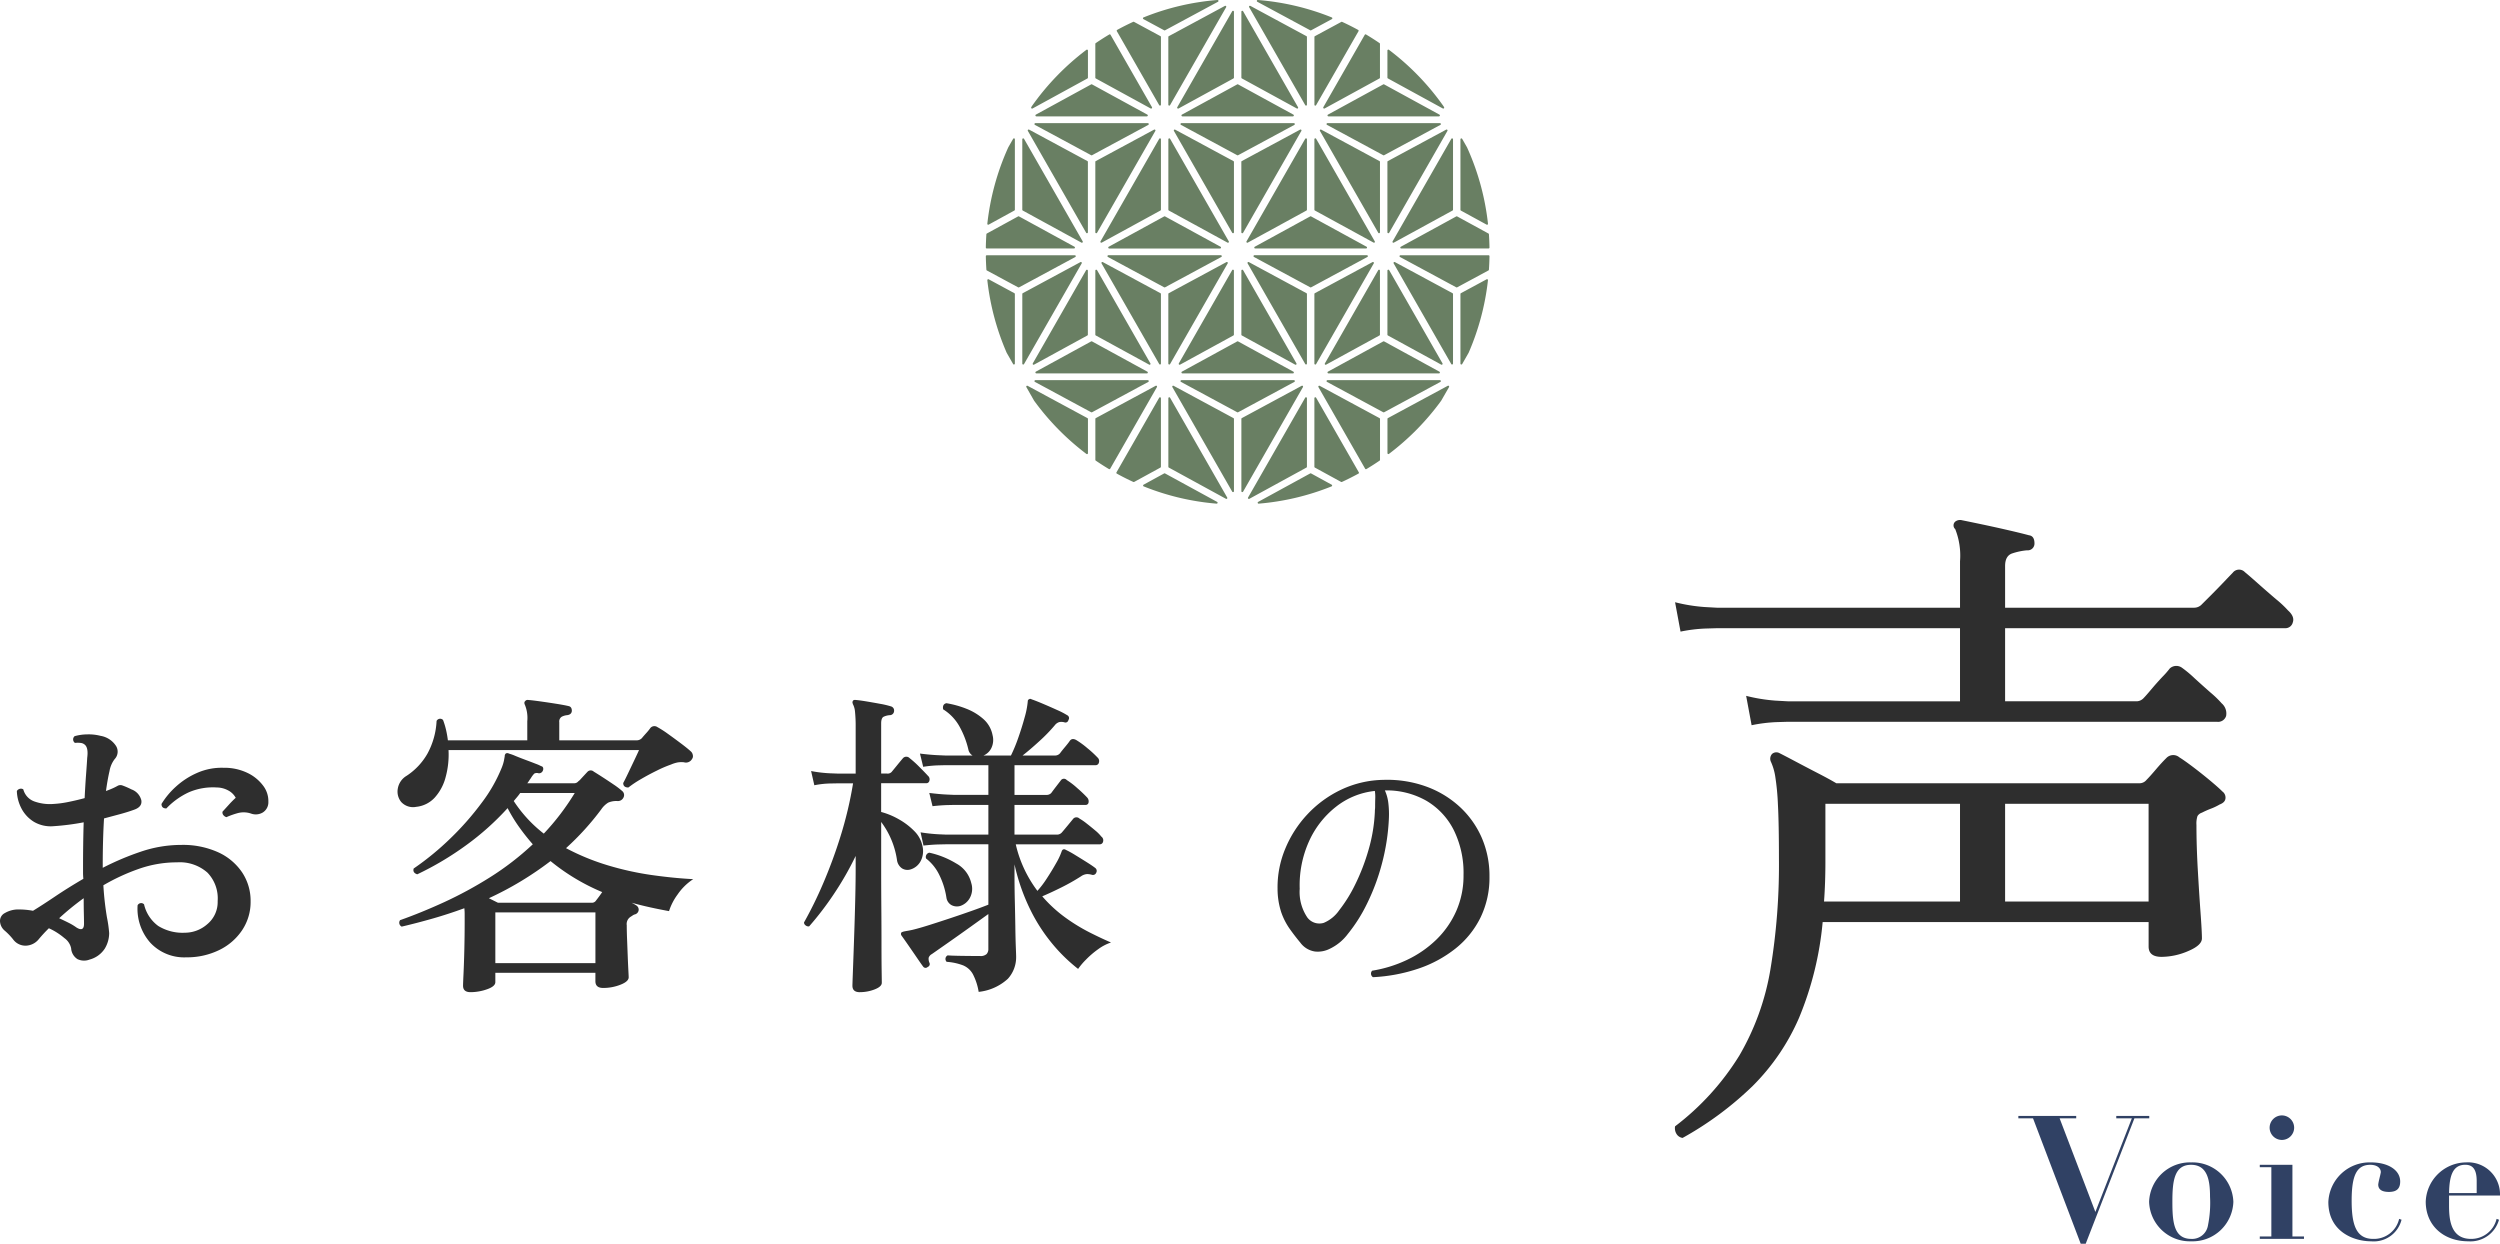
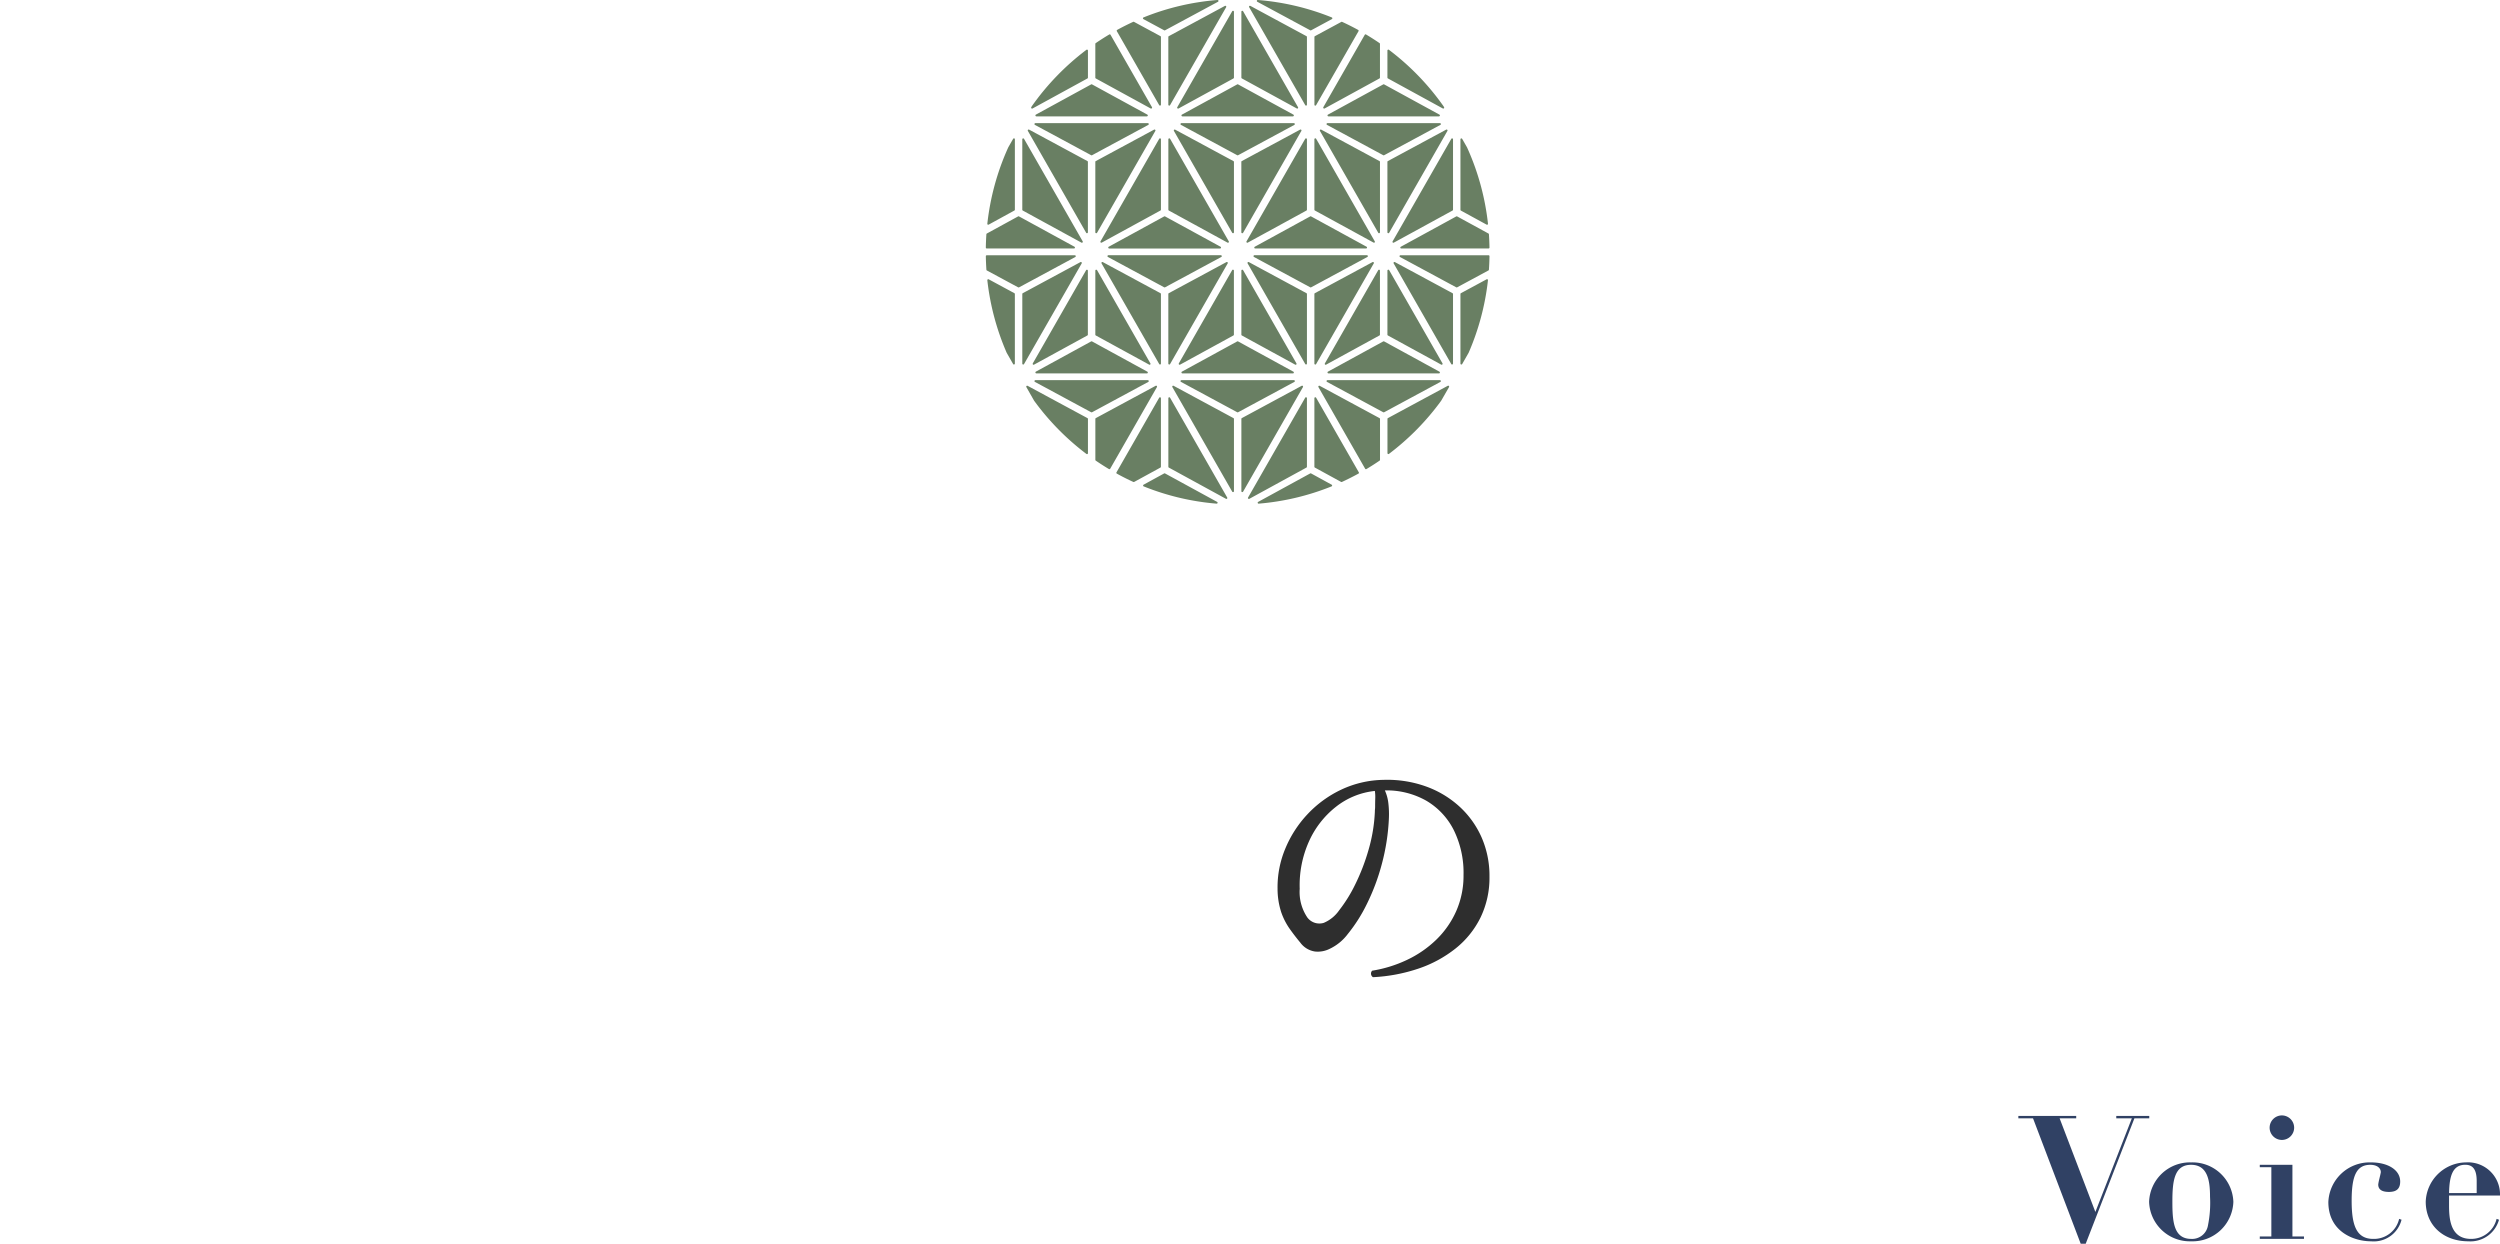
<svg xmlns="http://www.w3.org/2000/svg" width="332.958" height="165.644" viewBox="0 0 332.958 165.644">
  <defs>
    <clipPath id="clip-path">
      <rect id="長方形_27509" data-name="長方形 27509" width="68" height="67" transform="translate(-0.488)" fill="#697f63" />
    </clipPath>
  </defs>
  <g id="グループ_68835" data-name="グループ 68835" transform="translate(-41.775 -8865)">
    <path id="パス_164895" data-name="パス 164895" d="M-1.368.144A.563.563,0,0,1-1.476-.72,17.129,17.129,0,0,0,3.168-2.16,14.487,14.487,0,0,0,7.056-4.842,12.152,12.152,0,0,0,9.72-8.658a11.661,11.661,0,0,0,.972-4.806,12.848,12.848,0,0,0-1.314-6.012,9.454,9.454,0,0,0-3.654-3.888A10.718,10.718,0,0,0,.216-24.732,5.738,5.738,0,0,1,.684-23,12.567,12.567,0,0,1,.756-21.1,28.308,28.308,0,0,1-.2-14.886,28.171,28.171,0,0,1-2.214-9.54a20.748,20.748,0,0,1-2.5,3.924,6.483,6.483,0,0,1-2.412,1.98,3.529,3.529,0,0,1-1.98.36,2.964,2.964,0,0,1-1.944-1.188q-.72-.864-1.4-1.818A8.851,8.851,0,0,1-13.59-8.514a10.159,10.159,0,0,1-.486-3.15,13.3,13.3,0,0,1,1.008-5.256,15.108,15.108,0,0,1,2.952-4.608,14.835,14.835,0,0,1,4.5-3.294A13.669,13.669,0,0,1,.036-26.136,15.325,15.325,0,0,1,5.6-25.29a13.243,13.243,0,0,1,4.5,2.664A12.253,12.253,0,0,1,13.086-18.5a12.737,12.737,0,0,1,1.062,5.256A12.139,12.139,0,0,1,12.96-7.812,12.1,12.1,0,0,1,9.648-3.69,16.275,16.275,0,0,1,4.716-1.008,22.251,22.251,0,0,1-1.368.144ZM-7.92-7.092A4.737,4.737,0,0,0-5.868-8.766a19.121,19.121,0,0,0,2.16-3.492,27.443,27.443,0,0,0,1.764-4.608,21.422,21.422,0,0,0,.828-5.022A3.1,3.1,0,0,1-1.1-22.23a2.778,2.778,0,0,0,.018-.306q0-.612.018-1.134a5.3,5.3,0,0,0-.054-.99,10.061,10.061,0,0,0-5.22,2.142,12.22,12.22,0,0,0-3.582,4.644,14.24,14.24,0,0,0-1.206,6.246A6.063,6.063,0,0,0-10.1-7.794,2,2,0,0,0-7.92-7.092Z" transform="translate(226 8995)" fill="#2e2e2e" />
    <g id="グループ_68763" data-name="グループ 68763" transform="translate(-753 -1256)">
-       <path id="パス_164896" data-name="パス 164896" d="M15.7-1.2a2,2,0,0,1-1.613-.065,1.85,1.85,0,0,1-.838-1.441,2.231,2.231,0,0,0-.9-1.355,8.628,8.628,0,0,0-2.064-1.311A18.948,18.948,0,0,0,8.9-3.87a2.3,2.3,0,0,1-1.677.817,2.039,2.039,0,0,1-1.72-.86,8.41,8.41,0,0,0-1.1-1.139,1.753,1.753,0,0,1-.623-1.183A1.174,1.174,0,0,1,4.429-7.4a3.516,3.516,0,0,1,1.935-.473q.43,0,.881.043T8.17-7.7q1.2-.731,2.924-1.892t3.784-2.365q-.043-.43-.043-.817v-.774q0-1.5.021-3.01t.064-2.924a32.5,32.5,0,0,1-4,.516,4.4,4.4,0,0,1-2.623-.58,4.548,4.548,0,0,1-1.655-1.763A5.338,5.338,0,0,1,6.02-23.65a.638.638,0,0,1,.43-.3.54.54,0,0,1,.43.086,2.328,2.328,0,0,0,1.44,1.591,6.139,6.139,0,0,0,2.6.344,13.38,13.38,0,0,0,1.935-.258q1.075-.215,2.193-.516.086-1.763.193-3.182t.15-2.193q.172-1.29-.3-1.72a.974.974,0,0,0-.6-.258,3.115,3.115,0,0,0-.731,0,.566.566,0,0,1-.043-.9,6.479,6.479,0,0,1,1.677-.237A6.339,6.339,0,0,1,17.157-31a3.044,3.044,0,0,1,2,1.247,1.435,1.435,0,0,1-.107,1.849,3.6,3.6,0,0,0-.688,1.591Q18.1-25.2,17.888-23.65q.473-.172.86-.344a7.678,7.678,0,0,0,.688-.344.77.77,0,0,1,.667-.043q.365.129.924.387l.258.129a2.066,2.066,0,0,1,1.311,1.44q.151.882-.967,1.269-.817.3-1.849.58L17.63-20q-.086,1.419-.129,2.967t-.043,3.182v.43a36.427,36.427,0,0,1,5.074-2.15,16.657,16.657,0,0,1,5.375-.9,11.354,11.354,0,0,1,4.945.989,7.663,7.663,0,0,1,3.182,2.688,6.843,6.843,0,0,1,1.118,3.849A6.749,6.749,0,0,1,36.013-5.1a7.684,7.684,0,0,1-3.075,2.645A9.757,9.757,0,0,1,28.6-1.5a6.156,6.156,0,0,1-4.816-1.957A6.829,6.829,0,0,1,22.1-8.428a.53.53,0,0,1,.86-.129,4.935,4.935,0,0,0,1.892,2.881,6.183,6.183,0,0,0,3.526.9,4.541,4.541,0,0,0,3.031-1.161,3.826,3.826,0,0,0,1.355-3.053,4.937,4.937,0,0,0-1.355-3.784,5.556,5.556,0,0,0-4.063-1.376,15.248,15.248,0,0,0-5.117.882,26.894,26.894,0,0,0-4.687,2.172,39.845,39.845,0,0,0,.473,4.257,16.965,16.965,0,0,1,.3,2.107,4.02,4.02,0,0,1-.58,2.064A3.477,3.477,0,0,1,15.7-1.2ZM33.927-20.167a.838.838,0,0,1-.409-.28.555.555,0,0,1-.108-.451q.43-.473.9-.989a12.1,12.1,0,0,1,.86-.86,2.4,2.4,0,0,0-.9-.924,3.277,3.277,0,0,0-1.634-.452,8.105,8.105,0,0,0-3.719.645,9.808,9.808,0,0,0-2.988,2.15q-.645,0-.645-.6a10.362,10.362,0,0,1,1.892-2.279,10.327,10.327,0,0,1,2.838-1.849,8.075,8.075,0,0,1,3.526-.688,7.077,7.077,0,0,1,3.161.667,5.6,5.6,0,0,1,2.107,1.7,3.369,3.369,0,0,1,.709,2.15,1.6,1.6,0,0,1-.752,1.441,1.83,1.83,0,0,1-1.527.15,3.049,3.049,0,0,0-1.742-.086A10.8,10.8,0,0,0,33.927-20.167ZM13.975-5.461q.989.6.989-.516,0-.43-.021-1.311t-.022-2.086a35.832,35.832,0,0,0-3.268,2.666q.645.3,1.247.6A7.615,7.615,0,0,1,13.975-5.461Zm52.46,8.6q-.989,0-.989-.86,0-.3.064-1.655t.107-3.2q.043-1.849.043-3.569V-7.224a6.7,6.7,0,0,0-.043-.817q-2.107.774-4.214,1.376T57.276-5.59a.575.575,0,0,1-.215-.86q2.795-.989,5.848-2.386a53.22,53.22,0,0,0,6.106-3.311,37.537,37.537,0,0,0,5.719-4.408,28.673,28.673,0,0,1-1.806-2.279,20.662,20.662,0,0,1-1.548-2.537,35.815,35.815,0,0,1-5.5,4.924,40.739,40.739,0,0,1-6.536,3.891q-.645-.215-.473-.774a37.029,37.029,0,0,0,4.924-4.042,38.307,38.307,0,0,0,4.15-4.73,20.32,20.32,0,0,0,2.666-4.687,5.484,5.484,0,0,0,.279-.9q.064-.344.107-.6a.465.465,0,0,1,.129-.344.388.388,0,0,1,.43,0,5.772,5.772,0,0,1,.839.3q.623.258,1.376.538t1.354.516a5.434,5.434,0,0,1,.731.322.3.3,0,0,1,.258.237.535.535,0,0,1-.043.365.548.548,0,0,1-.559.344.716.716,0,0,0-.581.043,3.11,3.11,0,0,0-.451.6q-.129.172-.236.344T74-24.682h6.235a.693.693,0,0,0,.559-.258,1.845,1.845,0,0,0,.344-.322l.537-.58q.279-.3.323-.344a.592.592,0,0,1,.86-.043q.43.258,1.161.731t1.462.968a10.915,10.915,0,0,1,1.161.882.694.694,0,0,1,.172.86.812.812,0,0,1-.817.473,2.719,2.719,0,0,0-1.226.215,3.128,3.128,0,0,0-.924.9,35.805,35.805,0,0,1-4.687,5.16,30.555,30.555,0,0,0,5.611,2.3,39.535,39.535,0,0,0,5.869,1.29q2.924.409,5.461.538A7.429,7.429,0,0,0,94.02-9.869,7.574,7.574,0,0,0,92.88-7.654q-1.2-.215-2.473-.495t-2.516-.623q.172.086.323.172t.28.172a.674.674,0,0,1,.344.6.667.667,0,0,1-.473.6.956.956,0,0,0-.3.129l-.258.172a1.142,1.142,0,0,0-.559,1.161q0,.774.043,1.87L87.376-1.7q.043,1.1.086,1.914t.043.946q0,.559-1.1.989a6.245,6.245,0,0,1-2.3.43q-1.032,0-1.032-.9V.559H69.746V1.806q0,.559-1.1.946A6.612,6.612,0,0,1,66.435,3.139ZM59.211-21.543a2.141,2.141,0,0,1-2-.645,2.181,2.181,0,0,1-.451-1.806,2.441,2.441,0,0,1,1.161-1.677,8.587,8.587,0,0,0,2.8-2.989,10.1,10.1,0,0,0,1.2-4.321.53.53,0,0,1,.86-.129,10.356,10.356,0,0,1,.409,1.354q.151.667.236,1.355H74v-2.537a4.611,4.611,0,0,0-.3-2.15q-.172-.344,0-.516a.429.429,0,0,1,.43-.172q.559.043,1.634.194t2.15.322q1.075.172,1.591.3.43.086.43.645-.043.473-.6.559a2.01,2.01,0,0,0-.752.215.752.752,0,0,0-.323.731V-30.4H88.58a.947.947,0,0,0,.688-.3q.172-.215.559-.645a6.58,6.58,0,0,0,.559-.688.7.7,0,0,1,.946-.129,13.506,13.506,0,0,1,1.4.9q.838.6,1.7,1.247t1.333,1.075a.81.81,0,0,1,.279.494.624.624,0,0,1-.107.538.921.921,0,0,1-1.075.43,3.193,3.193,0,0,0-.839.022,4.331,4.331,0,0,0-.882.28,15.63,15.63,0,0,0-1.87.8q-1.1.538-2.128,1.14a14.09,14.09,0,0,0-1.677,1.118q-.688,0-.688-.6.215-.387.645-1.29l.86-1.806q.43-.9.6-1.29H63.511a11.376,11.376,0,0,1-.387,3.612,6.481,6.481,0,0,1-1.462,2.731A3.88,3.88,0,0,1,59.211-21.543ZM69.746-.731h13.33V-7.482H69.746Zm.344-8.041H82.56a.634.634,0,0,0,.6-.3q.172-.215.409-.537t.409-.581a27.769,27.769,0,0,1-6.88-4.128,44.184,44.184,0,0,1-4.021,2.73,43.378,43.378,0,0,1-4.192,2.215l.645.323Zm6.106-9.2a32.167,32.167,0,0,0,4.128-5.418H73.057a5.939,5.939,0,0,1-.409.538q-.236.28-.451.538a18.045,18.045,0,0,0,1.827,2.344A17.865,17.865,0,0,0,76.2-17.974ZM134.117,3.1a7.841,7.841,0,0,0-.774-2.365,2.661,2.661,0,0,0-1.29-1.161A7.618,7.618,0,0,0,129.86-.9a.53.53,0,0,1,.129-.86q.473.043,1.827.064t2.473.021a1.177,1.177,0,0,0,.882-.258.978.978,0,0,0,.236-.688V-7.267q-1.075.774-2.516,1.806T130.1-3.483l-2.214,1.548a.878.878,0,0,0-.43.495,1.317,1.317,0,0,0,.086.623.409.409,0,0,1-.215.6.393.393,0,0,1-.6-.043q-.258-.344-.817-1.161t-1.14-1.656q-.581-.839-.924-1.312a.387.387,0,0,1-.043-.387q.043-.086.387-.172.215-.043.473-.086t.645-.129q.9-.215,2.257-.645T130.4-6.73q1.483-.494,2.817-.967t2.193-.817v-8.041h-5.676l-.924.021q-.924.022-2.043.15l-.387-1.763a21.793,21.793,0,0,0,2.365.258l.989.043h5.676V-21.8h-4.472l-.924.021q-.924.022-2.042.15l-.43-1.763q1.376.172,2.365.215l.989.043h4.515V-27.09h-5.762l-.9.022a15.9,15.9,0,0,0-2.021.194l-.43-1.763q1.376.172,2.365.215l.989.043H133.3a1.222,1.222,0,0,1-.559-.817,11.744,11.744,0,0,0-1.182-3.053,6.249,6.249,0,0,0-2.172-2.279q-.129-.688.43-.817a12.758,12.758,0,0,1,2.645.731,7.559,7.559,0,0,1,2.279,1.376,3.8,3.8,0,0,1,1.226,2.15,2.494,2.494,0,0,1-.172,1.742,2.038,2.038,0,0,1-1.032.967h3.655a20.956,20.956,0,0,0,.968-2.344q.494-1.4.86-2.752a11.221,11.221,0,0,0,.408-2.085q0-.258.172-.3.129-.129.344,0,.516.172,1.483.581t1.913.839a10.482,10.482,0,0,1,1.333.688.429.429,0,0,1,.172.645.4.4,0,0,1-.559.3,1.521,1.521,0,0,0-.666-.021,1.175,1.175,0,0,0-.581.409,21.729,21.729,0,0,1-2.064,2.128q-1.2,1.1-2.236,1.913h4.3a.861.861,0,0,0,.688-.3q.215-.3.667-.838t.623-.8q.3-.43.86-.129a11.166,11.166,0,0,1,1.505,1.1,14.033,14.033,0,0,1,1.333,1.225.638.638,0,0,1,.194.667.443.443,0,0,1-.452.365H138.89v3.956H143.1a.846.846,0,0,0,.688-.258q.215-.3.645-.86t.6-.774a.5.5,0,0,1,.817-.086,9.968,9.968,0,0,1,1.4,1.075,17.242,17.242,0,0,1,1.312,1.247.745.745,0,0,1,.193.645.377.377,0,0,1-.408.344h-9.46v3.956h5.633a.861.861,0,0,0,.688-.3q.258-.3.774-.924t.688-.838a.572.572,0,0,1,.86-.086,8.007,8.007,0,0,1,.967.667q.58.452,1.139.924a5.409,5.409,0,0,1,.817.817.613.613,0,0,1,.236.666.443.443,0,0,1-.451.366h-11.18a16.072,16.072,0,0,0,1.183,3.4,16.658,16.658,0,0,0,1.7,2.8,12.6,12.6,0,0,0,1.226-1.613q.666-1.011,1.247-2.042a9.022,9.022,0,0,0,.753-1.591.49.49,0,0,1,.172-.258.374.374,0,0,1,.387.043,12.379,12.379,0,0,1,1.247.688q.774.473,1.527.946t1.139.774a.488.488,0,0,1,.129.645.463.463,0,0,1-.6.258,2.258,2.258,0,0,0-.623-.086,1.581,1.581,0,0,0-.8.3,27.554,27.554,0,0,1-2.58,1.462q-1.376.688-2.58,1.2a18.121,18.121,0,0,0,3.118,2.859,24.344,24.344,0,0,0,3.246,1.978q1.591.8,2.795,1.311a6.245,6.245,0,0,0-1.72.9A11.779,11.779,0,0,0,148.415-1.2,9.363,9.363,0,0,0,147.361.043a22.1,22.1,0,0,1-3.311-3.2A23.014,23.014,0,0,1,141.018-7.8a26.622,26.622,0,0,1-2.128-6.085v1.548q0,1.591.043,3.375T139-5.59q.021,1.591.064,2.688t.043,1.312a4.265,4.265,0,0,1-1.1,2.946A6.8,6.8,0,0,1,134.117,3.1Zm-15.824.043q-.989,0-.989-.86,0-.172.043-1.354t.107-2.946q.064-1.763.129-3.806t.108-4q.043-1.957.043-3.5v-1.677a41.386,41.386,0,0,1-2.946,5.138,41.37,41.37,0,0,1-3.246,4.236.577.577,0,0,1-.473-.129.493.493,0,0,1-.215-.387,53.468,53.468,0,0,0,2.516-5.117,64.766,64.766,0,0,0,2.343-6.343,51.388,51.388,0,0,0,1.677-7.073h-1.935l-1.075.021a12.186,12.186,0,0,0-2.15.236l-.43-1.892a17.289,17.289,0,0,0,2.516.3l1.14.043h2.279v-6.149a18.742,18.742,0,0,0-.086-2.085,2.648,2.648,0,0,0-.3-1.054V-35.3a.356.356,0,0,1,.043-.387q.086-.129.387-.086.516.043,1.419.194t1.827.322a11.363,11.363,0,0,1,1.44.344.563.563,0,0,1,.387.6.573.573,0,0,1-.516.559,2.266,2.266,0,0,0-.882.215q-.323.172-.323.9v6.665h.774a.724.724,0,0,0,.688-.3q.215-.258.688-.839t.731-.881a.6.6,0,0,1,.9-.043,13.749,13.749,0,0,1,1.29,1.161q.731.731,1.161,1.2a.611.611,0,0,1,.194.645.415.415,0,0,1-.409.344h-6.02v3.827a9.782,9.782,0,0,1,2.344.968,9.118,9.118,0,0,1,2.064,1.569,3.923,3.923,0,0,1,1.1,2.021,2.873,2.873,0,0,1-.3,2.086,2.252,2.252,0,0,1-1.29,1.01,1.38,1.38,0,0,1-1.118-.129,1.586,1.586,0,0,1-.688-1.118,11.1,11.1,0,0,0-2.107-5.074v6.192q0,2.537.021,5.16t.021,4.838q0,2.215.021,3.633t.021,1.591q0,.516-.946.882A5.441,5.441,0,0,1,118.293,3.139ZM131.666-8.342a1.558,1.558,0,0,1-1.2-.129,1.366,1.366,0,0,1-.645-.989,10.266,10.266,0,0,0-.946-3.01,6.147,6.147,0,0,0-1.763-2.193.585.585,0,0,1,.43-.774A11.721,11.721,0,0,1,131.128-14a4.027,4.027,0,0,1,2,2.6,2.543,2.543,0,0,1-.215,2.042A2.262,2.262,0,0,1,131.666-8.342Z" transform="translate(791 10250)" fill="#2e2e2e" />
-       <path id="パス_164897" data-name="パス 164897" d="M-40.131,6.552a1.123,1.123,0,0,1-.819-.546,1.429,1.429,0,0,1-.182-1,34.732,34.732,0,0,0,8.554-9.419A33.752,33.752,0,0,0-28.437-15.88a84.858,84.858,0,0,0,1.137-14.7q0-4.732-.136-7.28a32.19,32.19,0,0,0-.364-3.777,7.53,7.53,0,0,0-.591-1.957.951.951,0,0,1,.182-1,.866.866,0,0,1,1-.091q.728.364,2.184,1.138T-22.067-42q1.5.774,2.411,1.319H20.657a1.212,1.212,0,0,0,1-.455q.455-.455,1.228-1.365T24.3-44.044a1.258,1.258,0,0,1,1.729-.091q.728.455,1.866,1.319t2.229,1.774q1.092.91,1.638,1.456a1,1,0,0,1,.41.91q-.046.546-.773.819a7.546,7.546,0,0,1-1.137.546,12.1,12.1,0,0,0-1.229.546,1.062,1.062,0,0,0-.591.455,3.2,3.2,0,0,0-.137,1.183q0,2.821.182,6.006t.364,5.688q.182,2.5.182,3.413t-1.82,1.683a9.04,9.04,0,0,1-3.549.774q-1.729,0-1.729-1.365V-22.2H-21.476a43.52,43.52,0,0,1-3.139,12.74A29.117,29.117,0,0,1-30.8-.364,44.1,44.1,0,0,1-40.131,6.552Zm9.191-54.964-.728-3.913a22.53,22.53,0,0,0,3.913.637l1.638.091H-3.185v-9.737h-32.4l-1.5.045a20.186,20.186,0,0,0-3.321.41l-.728-3.913a22.53,22.53,0,0,0,3.913.637l1.638.091h32.4v-6.188a9.573,9.573,0,0,0-.637-4.277.664.664,0,0,1,0-1,1.038,1.038,0,0,1,.91-.182q.91.182,2.639.546t3.5.773q1.774.41,2.776.682.728.091.728,1.092a.9.9,0,0,1-1,.91,8.64,8.64,0,0,0-1.956.41q-.956.319-.956,1.683v5.551H28.028a1.391,1.391,0,0,0,1-.455L30.212-65.7q.91-.91,1.775-1.82t1.137-1.183a1.064,1.064,0,0,1,1.638-.091q.455.364,1.684,1.456T38.9-65.2A13.923,13.923,0,0,1,40.5-63.7q.91.819.637,1.593a1.009,1.009,0,0,1-1,.773H2.821V-51.6H20.384a1.311,1.311,0,0,0,.91-.455q.273-.273,1-1.138t1.5-1.684a11.373,11.373,0,0,0,.955-1.092,1.287,1.287,0,0,1,1.638-.091,15.666,15.666,0,0,1,1.638,1.365q1.092,1,2.184,1.957a13.348,13.348,0,0,1,1.456,1.41,1.782,1.782,0,0,1,.591,1.683,1.116,1.116,0,0,1-1.229.774H-26.117l-1.5.045A20.185,20.185,0,0,0-30.94-48.412ZM2.821-24.934h19.11V-37.947H2.821Zm-24.115,0H-3.185V-37.947H-21.112v7.735q0,1.365-.045,2.685T-21.294-24.934Z" transform="translate(1059 10266)" fill="#2e2e2e" />
      <path id="パス_164898" data-name="パス 164898" d="M-.414-16.376v.322H1.541L7.889.644h.667l6.486-16.7H17.02v-.322H12.627v.322H14.7L9.844-3.588,5.083-16.054H7.291v-.322ZM28.221-4.945a5.447,5.447,0,0,0-5.612-5.244A5.447,5.447,0,0,0,17-4.945,5.436,5.436,0,0,0,22.609.322,5.436,5.436,0,0,0,28.221-4.945ZM22.609,0C20.263,0,20.1-2.323,20.1-4.945c0-2.714.23-4.922,2.484-4.922,2.208,0,2.53,2.093,2.53,4.255a15.118,15.118,0,0,1-.276,3.818A2.134,2.134,0,0,1,22.609,0ZM36.317-14.812a1.639,1.639,0,0,0-1.633-1.633,1.639,1.639,0,0,0-1.633,1.633,1.639,1.639,0,0,0,1.633,1.633A1.639,1.639,0,0,0,36.317-14.812ZM31.74-9.867v.322h1.541V-.322H31.74V0h5.888V-.322H36.087V-9.867Zm18.7,2.231c0-1.541-1.61-2.553-3.91-2.553a5.508,5.508,0,0,0-5.658,5.267c0,4,3.427,5.244,5.7,5.244a3.818,3.818,0,0,0,4.048-2.875L50.3-2.668A3.435,3.435,0,0,1,46.851,0C44.6,0,43.976-1.817,43.976-5.083c0-3.243.6-4.784,2.484-4.784.805,0,1.4.368,1.4.989-.092.552-.276,1.081-.345,1.633,0,.805.713.989,1.426.989C49.887-6.256,50.439-6.624,50.439-7.636ZM63.733-5.773A4.264,4.264,0,0,0,59.2-10.189a5.431,5.431,0,0,0-5.359,5.221c0,3.2,2.392,5.29,5.681,5.29A3.942,3.942,0,0,0,63.6-2.553l-.322-.115A3.464,3.464,0,0,1,59.869,0c-2.737,0-2.921-2.645-2.921-4.439V-5.773ZM56.948-6.1c.046-2.116.391-3.772,2.162-3.772,1.035,0,1.518.667,1.518,2.162V-6.1Z" transform="translate(1064 10286)" fill="#304164" />
    </g>
    <g id="グループ_68764" data-name="グループ 68764" transform="translate(172.963 8865)">
      <g id="グループ_68711" data-name="グループ 68711" transform="translate(0.525)" clip-path="url(#clip-path)">
        <path id="パス_164126" data-name="パス 164126" d="M36.328,67.078a.125.125,0,0,1-.059-.234L43.2,63.053a.125.125,0,0,1,.119,0l2.739,1.5a.125.125,0,0,1-.013.225,33.263,33.263,0,0,1-9.711,2.3h-.01m-5.59,0a33.268,33.268,0,0,1-9.711-2.3.125.125,0,0,1-.013-.225l2.739-1.5a.126.126,0,0,1,.119,0l6.936,3.791a.125.125,0,0,1-.059.234h-.011m4.3-.631a.124.124,0,0,1-.107-.187l7.606-13.289a.124.124,0,0,1,.232.062v9.131a.125.125,0,0,1-.065.109L35.1,66.432a.123.123,0,0,1-.06.015m-3,0a.125.125,0,0,1-.06-.015l-7.605-4.157a.125.125,0,0,1-.065-.109V53.034a.125.125,0,0,1,.092-.121.141.141,0,0,1,.032,0,.124.124,0,0,1,.108.063L32.146,66.26a.125.125,0,0,1-.108.187m.883-.907a.124.124,0,0,1-.108-.063l-7.967-13.92a.124.124,0,0,1,.167-.172l7.967,4.3a.124.124,0,0,1,.066.11v9.623a.124.124,0,0,1-.092.12.128.128,0,0,1-.032,0m1.237,0a.144.144,0,0,1-.032,0,.125.125,0,0,1-.092-.121V55.792a.125.125,0,0,1,.065-.11l7.967-4.3a.124.124,0,0,1,.148.023.125.125,0,0,1,.019.149L34.265,65.477a.123.123,0,0,1-.107.063M19.7,64.2a.124.124,0,0,1-.052-.011c-.734-.335-1.476-.708-2.2-1.109a.125.125,0,0,1-.048-.171l5.686-9.934a.124.124,0,0,1,.108-.062.127.127,0,0,1,.032,0,.125.125,0,0,1,.092.121v9.131a.125.125,0,0,1-.065.109l-3.49,1.908a.124.124,0,0,1-.059.015m27.668,0a.125.125,0,0,1-.059-.015l-3.49-1.908a.125.125,0,0,1-.065-.109V53.034a.124.124,0,0,1,.092-.12.123.123,0,0,1,.14.058l5.686,9.934a.125.125,0,0,1-.048.171c-.731.4-1.473.775-2.2,1.109a.125.125,0,0,1-.052.011m3.251-1.71a.135.135,0,0,1-.031,0,.124.124,0,0,1-.076-.059L44.3,51.558a.125.125,0,0,1,.019-.149.124.124,0,0,1,.148-.023l7.966,4.3a.125.125,0,0,1,.066.11v5.451a.124.124,0,0,1-.054.1c-.566.388-1.156.766-1.753,1.123a.125.125,0,0,1-.064.017m-34.17,0a.126.126,0,0,1-.064-.017c-.6-.358-1.188-.736-1.753-1.123a.126.126,0,0,1-.054-.1V55.792a.124.124,0,0,1,.066-.11l7.967-4.3a.125.125,0,0,1,.059-.015.123.123,0,0,1,.089.038.125.125,0,0,1,.019.149l-6.22,10.867a.125.125,0,0,1-.076.059.119.119,0,0,1-.031,0m37.154-2.008a.124.124,0,0,1-.124-.125V55.792a.124.124,0,0,1,.066-.11l7.967-4.3a.125.125,0,0,1,.059-.015.123.123,0,0,1,.089.038.125.125,0,0,1,.019.149L60.646,53.37a33.739,33.739,0,0,1-6.963,7.085.125.125,0,0,1-.075.025m-40.138,0a.123.123,0,0,1-.075-.025,33.752,33.752,0,0,1-6.963-7.085L5.4,51.558a.125.125,0,0,1,.019-.149.124.124,0,0,1,.148-.023l7.967,4.3a.124.124,0,0,1,.066.11v4.562a.125.125,0,0,1-.069.112.123.123,0,0,1-.055.013M52.99,54.92a.122.122,0,0,1-.059-.015l-7.49-4.04a.125.125,0,0,1,.059-.234h14.98a.125.125,0,0,1,.059.234l-7.49,4.04a.122.122,0,0,1-.059.015m-19.45,0a.123.123,0,0,1-.059-.015l-7.49-4.04a.125.125,0,0,1,.059-.234h14.98a.124.124,0,0,1,.059.234l-7.49,4.04a.122.122,0,0,1-.059.015m-19.451,0a.123.123,0,0,1-.059-.015l-7.49-4.04a.125.125,0,0,1,.059-.234H21.578a.125.125,0,0,1,.059.234l-7.49,4.04a.122.122,0,0,1-.059.015m31.54-5.191a.125.125,0,0,1-.059-.234l7.361-4.024a.126.126,0,0,1,.119,0L60.41,49.5a.125.125,0,0,1-.06.234Zm-19.451,0a.125.125,0,0,1-.059-.234l7.361-4.024a.126.126,0,0,1,.119,0L40.959,49.5a.125.125,0,0,1-.059.234Zm-19.451,0a.125.125,0,0,1-.059-.234l7.361-4.024a.125.125,0,0,1,.119,0L21.509,49.5a.125.125,0,0,1-.059.234Zm53.984-1.151a.123.123,0,0,1-.06-.015l-7.1-3.883a.125.125,0,0,1-.065-.11V36.043a.124.124,0,0,1,.232-.062l7.1,12.41a.125.125,0,0,1-.108.187m-19.451,0a.123.123,0,0,1-.059-.015L34.1,44.68a.125.125,0,0,1-.065-.11V36.043a.125.125,0,0,1,.092-.12.127.127,0,0,1,.032,0,.124.124,0,0,1,.108.063l7.1,12.41a.125.125,0,0,1-.108.187m4.007,0a.124.124,0,0,1-.108-.187l7.1-12.41a.124.124,0,0,1,.108-.063.127.127,0,0,1,.032,0,.125.125,0,0,1,.092.12V44.57a.125.125,0,0,1-.065.109l-7.1,3.883a.123.123,0,0,1-.059.015m-19.451,0a.124.124,0,0,1-.108-.187l7.1-12.41a.124.124,0,0,1,.232.062V44.57a.125.125,0,0,1-.065.109l-7.1,3.883a.123.123,0,0,1-.059.015m-4.007,0a.123.123,0,0,1-.059-.015l-7.1-3.882a.125.125,0,0,1-.065-.11V36.043a.125.125,0,0,1,.092-.121.14.14,0,0,1,.032,0,.124.124,0,0,1,.108.063l7.1,12.41a.124.124,0,0,1-.108.187m-15.443,0a.124.124,0,0,1-.108-.187l7.1-12.41a.124.124,0,0,1,.232.062V44.57a.125.125,0,0,1-.065.109l-7.1,3.883a.123.123,0,0,1-.06.015M23.2,48.548a.124.124,0,0,1-.108-.063L15.414,35.08a.124.124,0,0,1,.108-.187.119.119,0,0,1,.059.015l7.673,4.139a.124.124,0,0,1,.066.11v9.267a.125.125,0,0,1-.092.121.141.141,0,0,1-.032,0m40.138,0a.141.141,0,0,1-.032,0,.125.125,0,0,1-.092-.121V39.156a.124.124,0,0,1,.066-.11L66.693,37.2a.124.124,0,0,1,.059-.015.127.127,0,0,1,.07.021.126.126,0,0,1,.054.117A33.531,33.531,0,0,1,64.3,46.984l-.859,1.5a.124.124,0,0,1-.108.063m-19.451,0a.143.143,0,0,1-.032,0,.125.125,0,0,1-.092-.121V39.156a.125.125,0,0,1,.066-.11L51.5,34.908a.12.12,0,0,1,.059-.015.123.123,0,0,1,.089.038.125.125,0,0,1,.019.149L43.99,48.486a.124.124,0,0,1-.108.063m-38.9,0a.143.143,0,0,1-.032,0,.125.125,0,0,1-.092-.121V39.156a.124.124,0,0,1,.065-.11L12.6,34.908a.121.121,0,0,1,.059-.015.123.123,0,0,1,.089.038.125.125,0,0,1,.019.149L5.089,48.486a.123.123,0,0,1-.107.063m57.114,0a.125.125,0,0,1-.108-.063L54.316,35.08a.124.124,0,0,1,.108-.187.122.122,0,0,1,.059.015l7.673,4.139a.125.125,0,0,1,.065.11v9.267a.124.124,0,0,1-.092.12.128.128,0,0,1-.032,0m-19.45,0a.125.125,0,0,1-.108-.063L34.865,35.08a.125.125,0,0,1,.019-.149.124.124,0,0,1,.148-.023L42.7,39.046a.124.124,0,0,1,.066.11v9.267a.125.125,0,0,1-.124.125m-18.213,0a.125.125,0,0,1-.124-.125V39.156a.124.124,0,0,1,.066-.11l7.673-4.139a.12.12,0,0,1,.059-.015.123.123,0,0,1,.089.038.125.125,0,0,1,.019.149L24.54,48.485a.125.125,0,0,1-.108.063m-20.688,0a.125.125,0,0,1-.108-.063l-.859-1.5A33.494,33.494,0,0,1,.2,37.327a.125.125,0,0,1,.054-.117A.123.123,0,0,1,.385,37.2L3.8,39.046a.124.124,0,0,1,.066.11v9.267a.125.125,0,0,1-.124.125m58.97-10.264a.121.121,0,0,1-.059-.015l-7.49-4.04a.125.125,0,0,1,.059-.235H66.954a.123.123,0,0,1,.089.037.125.125,0,0,1,.036.089c-.01.608-.036,1.214-.076,1.8a.125.125,0,0,1-.065.1l-4.163,2.246a.122.122,0,0,1-.059.015m-19.451,0a.122.122,0,0,1-.059-.015l-7.49-4.04a.125.125,0,0,1,.059-.235h14.98a.125.125,0,0,1,.059.235l-7.49,4.04a.122.122,0,0,1-.059.015m-19.45,0a.123.123,0,0,1-.059-.015l-7.49-4.04a.125.125,0,0,1,.059-.235H31.3a.125.125,0,0,1,.059.235l-7.49,4.04a.122.122,0,0,1-.059.015m-19.451,0a.123.123,0,0,1-.059-.015L.142,36.024a.125.125,0,0,1-.065-.1c-.04-.582-.066-1.188-.076-1.8a.125.125,0,0,1,.124-.127H11.853a.125.125,0,0,1,.059.235l-7.49,4.04a.122.122,0,0,1-.059.015m50.966-5.191a.125.125,0,0,1-.06-.234l7.386-4.038a.126.126,0,0,1,.119,0L66.939,31.1a.125.125,0,0,1,.065.1c.039.577.064,1.171.074,1.767a.126.126,0,0,1-.036.089.123.123,0,0,1-.089.037Zm-19.451,0a.125.125,0,0,1-.059-.234L43.2,28.821a.125.125,0,0,1,.119,0l7.386,4.038a.125.125,0,0,1-.059.234Zm-19.451,0a.125.125,0,0,1-.059-.234l7.386-4.038a.126.126,0,0,1,.119,0l7.386,4.038a.125.125,0,0,1-.06.234Zm-16.3,0A.125.125,0,0,1,0,32.966c.01-.6.035-1.192.074-1.768a.126.126,0,0,1,.065-.1L4.3,28.821a.126.126,0,0,1,.119,0l7.386,4.038a.125.125,0,0,1-.059.234Zm54.158-.764a.124.124,0,0,1-.108-.187l7.813-13.651a.124.124,0,0,1,.108-.063.128.128,0,0,1,.032,0,.125.125,0,0,1,.092.121v9.38a.124.124,0,0,1-.065.109l-7.813,4.271a.124.124,0,0,1-.06.015m-22.036,0a.124.124,0,0,1-.06-.015l-7.813-4.271a.125.125,0,0,1-.065-.109v-9.38a.124.124,0,0,1,.232-.062l7.814,13.651a.124.124,0,0,1-.108.187m-16.865,0a.124.124,0,0,1-.108-.187l7.814-13.651a.124.124,0,0,1,.108-.063.127.127,0,0,1,.032,0,.125.125,0,0,1,.092.121v9.38a.125.125,0,0,1-.065.109l-7.813,4.271a.124.124,0,0,1-.06.015m36.315,0a.123.123,0,0,1-.06-.015l-7.813-4.271a.125.125,0,0,1-.065-.109v-9.38a.124.124,0,0,1,.232-.062L51.8,32.142a.125.125,0,0,1-.019.149.124.124,0,0,1-.089.037m-38.9,0a.122.122,0,0,1-.059-.015L4.922,28.043a.125.125,0,0,1-.065-.109v-9.38a.125.125,0,0,1,.092-.121.127.127,0,0,1,.032,0,.124.124,0,0,1,.108.062L12.9,32.142a.125.125,0,0,1-.019.149.124.124,0,0,1-.089.037m22.037,0a.124.124,0,0,1-.108-.187l7.813-13.651a.124.124,0,0,1,.232.062v9.38a.125.125,0,0,1-.065.109l-7.813,4.271a.124.124,0,0,1-.06.015m-.675-1.27a.143.143,0,0,1-.032,0,.125.125,0,0,1-.092-.121V21.561a.125.125,0,0,1,.065-.11l7.761-4.186a.123.123,0,0,1,.059-.015.124.124,0,0,1,.108.187L34.265,31a.123.123,0,0,1-.107.063m18.213,0A.124.124,0,0,1,52.263,31L44.5,17.438a.125.125,0,0,1,.108-.187.123.123,0,0,1,.059.015l7.76,4.186a.125.125,0,0,1,.066.11v9.373a.125.125,0,0,1-.092.121.127.127,0,0,1-.032,0m-19.45,0A.124.124,0,0,1,32.813,31l-7.76-13.558a.124.124,0,0,1,.166-.172l7.76,4.186a.124.124,0,0,1,.066.11v9.372a.125.125,0,0,1-.092.121.127.127,0,0,1-.032,0m-18.214,0a.127.127,0,0,1-.032,0,.125.125,0,0,1-.092-.121V21.561a.124.124,0,0,1,.066-.11l7.76-4.186a.124.124,0,0,1,.148.023.125.125,0,0,1,.019.149L14.814,31a.124.124,0,0,1-.108.063m-1.237,0A.124.124,0,0,1,13.362,31L5.6,17.438a.124.124,0,0,1,.167-.172l7.76,4.186a.124.124,0,0,1,.066.11v9.373a.124.124,0,0,1-.124.125m40.138,0a.124.124,0,0,1-.124-.125V21.561a.124.124,0,0,1,.066-.11l7.76-4.186a.124.124,0,0,1,.166.172L53.716,31a.124.124,0,0,1-.108.063m13.147-1.13a.123.123,0,0,1-.059-.015l-3.421-1.87a.124.124,0,0,1-.065-.109v-9.38a.124.124,0,0,1,.232-.062l.647,1.131a33.471,33.471,0,0,1,2.79,10.168.125.125,0,0,1-.124.138m-66.431,0A.124.124,0,0,1,.2,29.79,33.494,33.494,0,0,1,2.99,19.62l.646-1.129a.124.124,0,0,1,.108-.063.113.113,0,0,1,.032,0,.124.124,0,0,1,.092.12v9.381a.125.125,0,0,1-.065.109L.383,29.913a.123.123,0,0,1-.059.015m52.666-9.24a.122.122,0,0,1-.059-.015l-7.49-4.039A.125.125,0,0,1,45.5,16.4H60.479a.124.124,0,0,1,.059.234l-7.49,4.039a.123.123,0,0,1-.059.015m-19.45,0a.123.123,0,0,1-.059-.015l-7.49-4.039a.125.125,0,0,1,.059-.234H41.029a.125.125,0,0,1,.059.234L33.6,20.673a.123.123,0,0,1-.059.015m-19.451,0a.123.123,0,0,1-.059-.015L6.54,16.634A.125.125,0,0,1,6.6,16.4H21.578a.125.125,0,0,1,.059.234l-7.49,4.039a.123.123,0,0,1-.059.015m31.54-5.19a.125.125,0,0,1-.059-.234L52.93,11.24a.123.123,0,0,1,.119,0l7.361,4.024a.125.125,0,0,1-.06.234Zm-19.451,0a.125.125,0,0,1-.059-.234l7.361-4.024a.123.123,0,0,1,.119,0l7.361,4.024a.125.125,0,0,1-.059.234Zm-19.451,0a.125.125,0,0,1-.059-.234l7.361-4.024a.123.123,0,0,1,.119,0l7.361,4.024a.125.125,0,0,1-.059.234ZM60.92,14.46a.123.123,0,0,1-.059-.015l-7.311-4a.125.125,0,0,1-.065-.109V6.733a.124.124,0,0,1,.2-.1,33.726,33.726,0,0,1,7.272,7.515l.072.125a.125.125,0,0,1-.019.149.124.124,0,0,1-.089.037m-19.451,0a.122.122,0,0,1-.059-.015l-7.311-4a.125.125,0,0,1-.065-.109V1.562a.125.125,0,0,1,.092-.121.127.127,0,0,1,.032,0,.124.124,0,0,1,.108.063l7.311,12.773a.124.124,0,0,1-.108.187m-19.451,0a.125.125,0,0,1-.06-.015l-7.311-4a.125.125,0,0,1-.065-.109V5.844a.124.124,0,0,1,.054-.1c.582-.4,1.188-.786,1.8-1.151a.123.123,0,0,1,.064-.018.119.119,0,0,1,.031,0,.124.124,0,0,1,.076.058l5.517,9.638a.124.124,0,0,1-.108.187m23.042,0a.125.125,0,0,1-.108-.187l5.517-9.638a.123.123,0,0,1,.076-.058.119.119,0,0,1,.031,0,.124.124,0,0,1,.063.017c.611.364,1.217.751,1.8,1.151a.125.125,0,0,1,.054.1v4.495a.125.125,0,0,1-.065.11l-7.311,4a.123.123,0,0,1-.059.015m-19.451,0a.125.125,0,0,1-.108-.187L32.813,1.5a.124.124,0,0,1,.232.062v8.776a.125.125,0,0,1-.065.11l-7.311,4a.123.123,0,0,1-.059.015m-19.451,0a.125.125,0,0,1-.108-.187l.07-.123A33.7,33.7,0,0,1,13.4,6.633a.124.124,0,0,1,.13-.012.125.125,0,0,1,.069.112v3.605a.125.125,0,0,1-.065.11l-7.311,4a.123.123,0,0,1-.059.015m37.724-.392a.115.115,0,0,1-.032,0,.124.124,0,0,1-.092-.12V4.925a.125.125,0,0,1,.066-.11l3.518-1.9a.122.122,0,0,1,.11,0c.713.326,1.429.686,2.128,1.069a.125.125,0,0,1,.048.172L43.99,14a.124.124,0,0,1-.108.063m-20.687,0A.124.124,0,0,1,23.088,14L17.45,4.154a.125.125,0,0,1-.012-.1.127.127,0,0,1,.06-.076c.7-.384,1.418-.744,2.128-1.069a.125.125,0,0,1,.052-.011.123.123,0,0,1,.059.015l3.518,1.9a.125.125,0,0,1,.066.11v9.018a.124.124,0,0,1-.124.125m19.45,0A.124.124,0,0,1,42.538,14L35.072.959a.124.124,0,0,1,.107-.187.122.122,0,0,1,.059.015L42.7,4.815a.125.125,0,0,1,.066.11v9.018a.124.124,0,0,1-.124.125m-18.213,0a.125.125,0,0,1-.124-.125V4.925a.125.125,0,0,1,.066-.11L31.84.787a.125.125,0,0,1,.167.172L24.54,14a.125.125,0,0,1-.108.063M23.814,4.052a.123.123,0,0,1-.059-.015l-2.763-1.49A.125.125,0,0,1,21,2.322,33.266,33.266,0,0,1,30.854,0h.01a.125.125,0,0,1,.059.234l-7.05,3.8a.123.123,0,0,1-.059.015m19.45,0a.123.123,0,0,1-.059-.015l-7.05-3.8A.125.125,0,0,1,36.214,0h.01a33.266,33.266,0,0,1,9.85,2.321.125.125,0,0,1,.012.225l-2.762,1.49a.123.123,0,0,1-.059.015" transform="translate(-0.417)" fill="#697f63" />
      </g>
    </g>
  </g>
</svg>